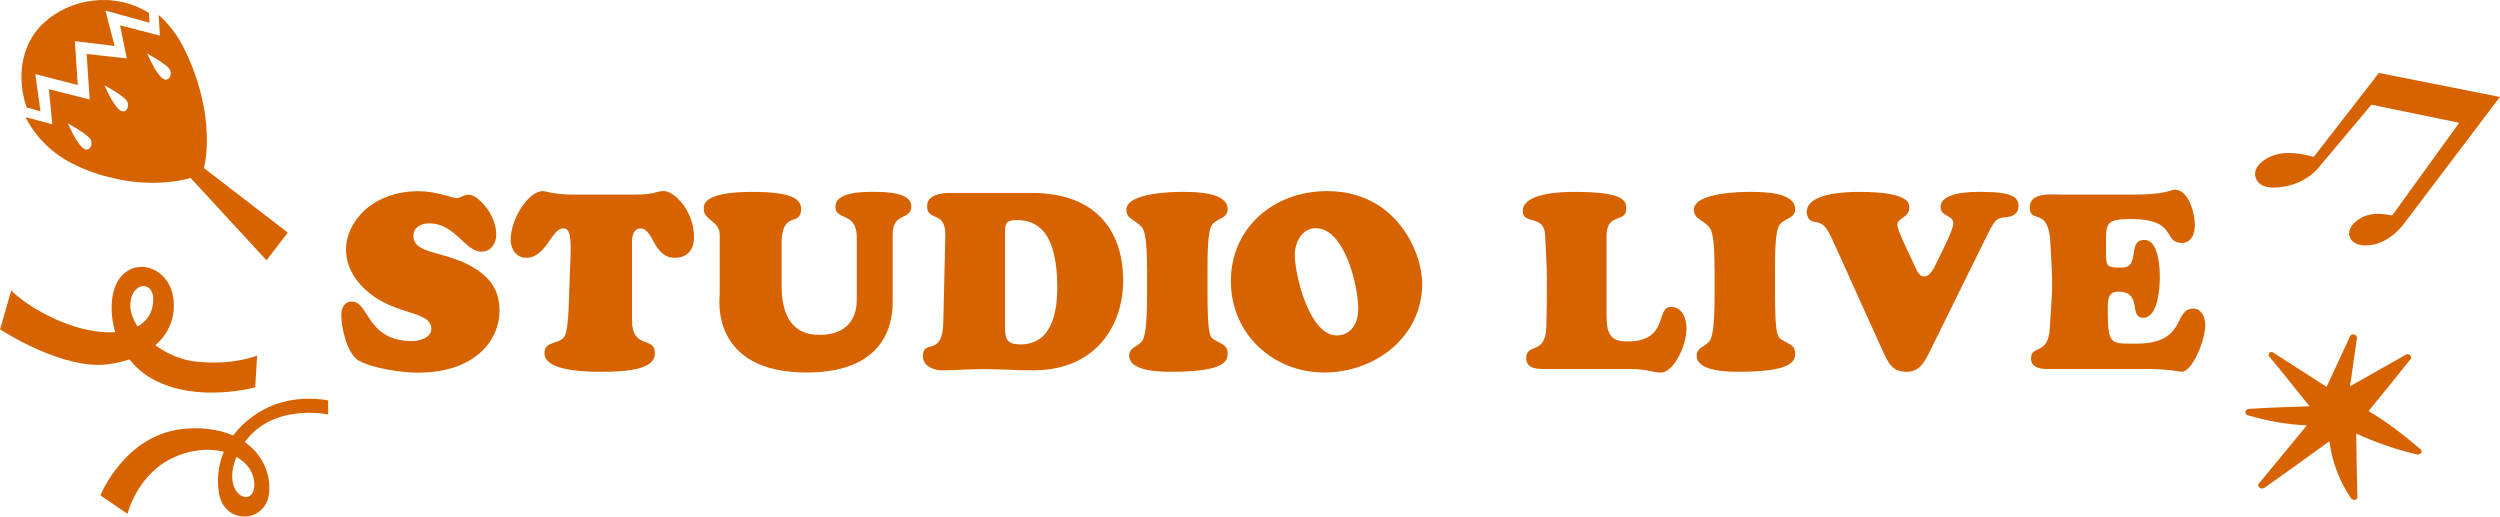
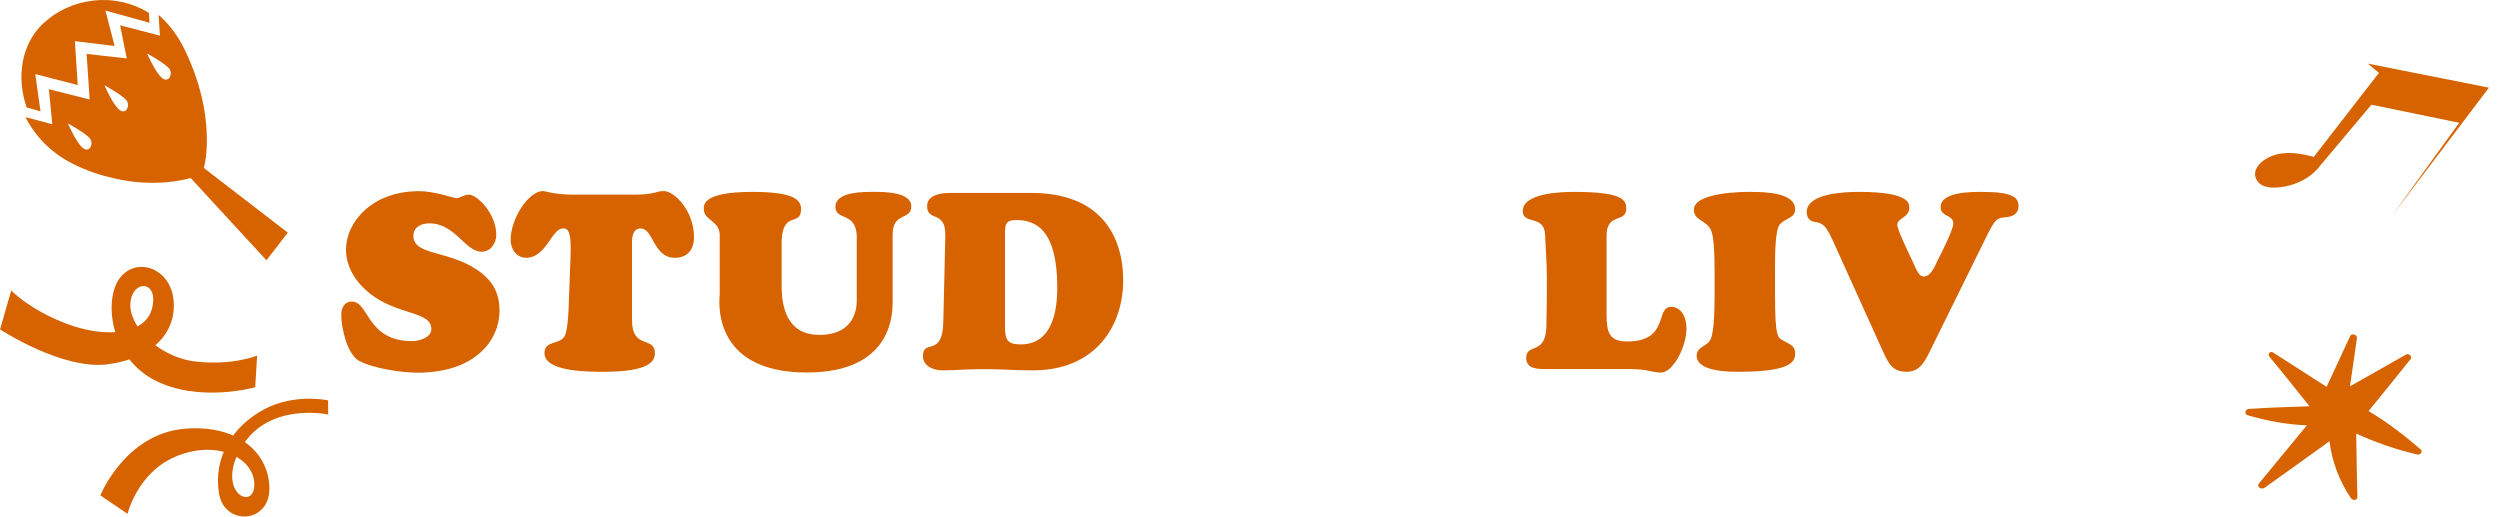
<svg xmlns="http://www.w3.org/2000/svg" id="_レイヤー_2" viewBox="0 0 484.01 100">
  <defs>
    <style>.cls-1{fill:#d66300;stroke-width:0px;}</style>
  </defs>
  <g id="_レイヤー_1-2">
    <path class="cls-1" d="M66.99,48.23c0-5.01,4.82-11.22,14.16-11.22,3.08,0,6.55,1.35,7.27,1.35.67,0,1.35-.67,2.36-.67,1.64,0,5.3,3.71,5.3,7.76,0,1.64-1.06,3.28-2.84,3.28-3.23,0-5.11-5.49-10.12-5.49-1.49,0-3.08.67-3.08,2.41,0,3.81,6.6,2.79,12.19,6.5,2.99,1.98,4.48,4.38,4.48,8,0,5.64-4.62,12-15.85,12-3.18,0-8.62-.82-11.37-2.31-2.31-1.3-3.42-6.41-3.42-8.86,0-1.3.58-2.6,2.02-2.6,3.42,0,2.84,7.66,11.71,7.66,1.06,0,3.71-.53,3.71-2.36,0-3.47-6.6-2.6-11.95-6.89-2.65-2.12-4.58-5.06-4.58-8.53Z" />
    <path class="cls-1" d="M122.84,37.68c2.07,0,3.03-.19,3.76-.34.67-.19,1.06-.34,1.98-.34,1.88,0,5.78,3.71,5.78,8.91,0,2.41-1.25,4-3.71,4-4.19,0-4.14-5.68-6.6-5.68-1.88,0-1.69,2.6-1.69,2.99v14.79c0,5.73,4.43,2.99,4.43,6.36,0,1.49-.92,3.61-9.92,3.61-2.46,0-11.46.1-11.46-3.61,0-2.55,2.99-1.54,3.95-3.37.48-1.01.67-3.9.72-5.11l.39-10.65c.19-5.06-.82-5.01-1.49-5.01-2.17,0-3.23,5.68-7.13,5.68-1.88,0-2.99-1.73-2.99-3.47,0-4.09,3.47-9.44,6.21-9.44.34,0,.87.14,1.78.34.92.14,2.22.34,4.14.34h11.85Z" />
    <path class="cls-1" d="M165.88,46.01c0-5.15-4.14-3.18-4.14-5.97,0-2.99,5.59-2.89,7.56-2.89,1.83,0,7.13,0,7.13,2.79s-3.61,1.06-3.61,5.44v13.01c0,2.17.05,13.73-16.62,13.73-18.98,0-16.86-14.64-16.86-15.22v-11.13c.19-3.04-3.08-3.04-3.08-5.25,0-.67-.53-3.37,9.39-3.37,7.85,0,9.44,1.45,9.44,3.32,0,3.47-3.52.24-3.76,6.12v8.86c0,5.73,2.17,9.39,7.27,9.39,7.61,0,7.27-6.31,7.27-6.84v-11.99Z" />
    <path class="cls-1" d="M183.01,45.58c.1-4.96-3.52-2.55-3.52-5.68,0-2.22,2.79-2.55,4.48-2.55h15.7c13.39,0,17.78,8.29,17.78,16.96s-5.25,17.39-17.44,17.39c-2.07,0-3.81-.05-5.3-.14-1.49-.05-2.79-.1-4.14-.1s-2.75.05-4.09.1c-1.35.1-2.7.14-4.09.14-1.64,0-3.71-.82-3.71-2.75,0-3.47,3.81.39,3.95-6.65l.39-16.72ZM194.57,63.21c0,2.46.39,3.47,2.99,3.47,6.07,0,7.13-6.21,7.13-11.03,0-11.27-4.24-13.05-7.95-13.05-2.02,0-2.17.82-2.17,2.65v17.97Z" />
-     <path class="cls-1" d="M222.07,52.18c0-6.12-.48-7.51-1.01-8.19-1.11-1.4-2.99-1.54-2.99-3.37,0-3.47,9.83-3.47,10.79-3.47,2.89,0,8.82.1,8.82,3.37,0,1.73-1.83,1.64-2.94,2.89-.92,1.06-.96,5.4-.96,8.77v4.77c0,8.58.58,8.38,1.54,8.96,1.2.72,2.36.96,2.36,2.46s-.43,3.61-10.98,3.61c-2.02,0-8.09-.05-8.09-3.13,0-1.54,1.64-1.78,2.41-2.7.58-.67,1.06-2.46,1.06-9.2v-4.77Z" />
-     <path class="cls-1" d="M238.3,54.44c0-10.21,8.14-17.44,18.64-17.44,13.29,0,18.4,11.71,18.4,17.92,0,10.36-9.15,17.2-18.98,17.2s-18.06-7.42-18.06-17.68ZM254.73,44.18c-2.7,0-4.05,2.79-4.05,5.15,0,4.09,2.89,15.61,8.09,15.61,2.94,0,4.19-2.55,4.19-5.15,0-4.38-2.6-15.61-8.24-15.61Z" />
    <path class="cls-1" d="M299.48,71.45c-1.54,0-4,.1-4-2.12,0-2.99,3.76-.48,3.9-6.07.1-3.52.1-6.6.1-9.44s-.24-5.59-.34-8.29c-.1-4.05-4.33-1.93-4.33-4.67,0-3.52,7.56-3.71,9.92-3.71,9.63,0,10.12,1.64,10.12,3.28,0,2.79-3.81.67-3.81,5.2v15.32c0,3.47.58,5.16,4,5.16,8.19,0,5.4-6.7,8.48-6.7,2.17,0,2.99,2.31,2.99,4.14,0,3.76-2.7,8.58-4.91,8.58-.87,0-1.54-.19-2.41-.34-.92-.19-1.98-.34-3.61-.34h-16.09Z" />
    <path class="cls-1" d="M331.94,52.18c0-6.12-.48-7.51-1.01-8.19-1.11-1.4-2.99-1.54-2.99-3.37,0-3.47,9.83-3.47,10.79-3.47,2.89,0,8.82.1,8.82,3.37,0,1.73-1.83,1.64-2.94,2.89-.92,1.06-.96,5.4-.96,8.77v4.77c0,8.58.58,8.38,1.54,8.96,1.2.72,2.36.96,2.36,2.46s-.43,3.61-10.98,3.61c-2.02,0-8.09-.05-8.09-3.13,0-1.54,1.64-1.78,2.41-2.7.58-.67,1.06-2.46,1.06-9.2v-4.77Z" />
    <path class="cls-1" d="M373.75,67.79c-1.01,1.98-1.97,4.19-4.58,4.19-2.79,0-3.52-1.59-4.58-3.85l-9.59-21.2c-1.44-3.13-1.88-3.71-3.76-4-.96-.14-1.45-.87-1.45-1.88,0-3.71,7.66-3.9,10.12-3.9,10.12,0,9.73,2.41,9.73,3.13,0,1.83-2.31,1.93-2.31,3.23,0,1.01,1.88,4.77,3.04,7.27.43.82.96,2.7,2.02,2.75,1.59.1,2.41-2.6,2.99-3.61.58-1.16,2.79-5.49,2.79-6.65,0-1.73-2.46-1.25-2.46-3.18,0-2.99,6.07-2.94,8-2.94,6.07,0,7.08,1.11,7.08,2.79,0,1.3-.96,1.93-2.12,2.07-2.07.24-2.26.1-4.09,3.8l-10.84,21.97Z" />
-     <path class="cls-1" d="M412.9,37.68c6.46,0,7.37-.96,8.14-.96,2.75,0,3.9,4.72,3.9,6.84,0,1.59-.63,3.47-2.5,3.47-3.81,0-.72-4.62-9.88-4.62-5.35,0-4.82.96-4.82,6.5,0,2.79.14,2.89,3.08,2.89,3.66,0,.92-5.35,4.34-5.35,2.79,0,2.99,5.44,2.99,7.32,0,1.97-.34,7.75-3.23,7.75s0-5.06-4.87-5.06c-2.02,0-1.98,1.83-1.98,3.37,0,7.03.48,6.7,5.54,6.7,9.88,0,7.08-6.79,11.03-6.79,1.54,0,2.31,1.73,2.31,3.08,0,3.28-2.6,9.15-4.53,9.15-.34,0-1.11-.14-2.12-.29-1.06-.1-2.41-.24-4.05-.24h-19.8c-3.18,0-3.23-1.45-3.23-2.07,0-2.65,3.28-.53,3.61-5.64.58-8.77.63-7.9.14-16.62-.34-7.37-4-3.56-4-6.98,0-2.94,4.05-2.46,6.02-2.46h13.87Z" />
    <path class="cls-1" d="M39.47,32.49c.17-.61.74-3.06.54-6.87-.15-3.93-1.09-9.37-4.16-15.81-1.38-2.9-3.15-5.19-5.14-6.92l.06,1.02.19,2.99-7.71-2,1.29,6.41-7.77-.87.59,8.82-7.9-1.99.67,6.79-4.09-1.09-1.11-.3c1.86,3.65,4.92,6.92,9.17,9.04,2.67,1.34,5.27,2.21,7.71,2.75,8.55,2.1,15.1,0,15.1,0l14.31,15.53h0s.37.4.37.4l4.13-5.35-16.28-12.54ZM15.94,28.56c-1.32-1.2-2.79-4.66-2.79-4.66,0,0,3.66,1.99,4.34,3.02.67,1.03-.22,2.84-1.55,1.64ZM23.01,21.17c-1.32-1.2-2.79-4.66-2.79-4.66,0,0,3.66,1.99,4.34,3.02.67,1.03-.22,2.84-1.55,1.64ZM31.28,15.02c-1.32-1.2-2.79-4.66-2.79-4.66,0,0,3.66,1.99,4.34,3.02.67,1.03-.22,2.84-1.55,1.64Z" />
    <path class="cls-1" d="M6.84,14.35l8.21,2.11-.55-8.49,7.69.93-1.78-6.86,8.54,2.37-.11-1.9C22.09-1.69,13.55-.35,8.34,4.56c-4.2,3.96-5.21,10.37-3.18,16.24l2.68.76-1.01-7.22Z" />
-     <path class="cls-1" d="M460.57,14.11l-12.61,16.26c-2.66-.68-5.37-1.2-8.05-.2-1.8.67-4.29,2.6-2.94,4.79,1.17,1.88,4.39,1.41,6.17.97,2.41-.6,4.67-1.97,6.15-3.97l9.82-11.69,17,3.5-12.97,17.94c-1.87-.36-3.77-.55-5.58.25-1.51.67-3.51,2.41-2.48,4.24.89,1.58,3.31,1.46,4.8,1.07,2.15-.56,4.01-2.05,5.38-3.76l18.73-24.74-23.44-4.65Z" />
+     <path class="cls-1" d="M460.57,14.11l-12.61,16.26c-2.66-.68-5.37-1.2-8.05-.2-1.8.67-4.29,2.6-2.94,4.79,1.17,1.88,4.39,1.41,6.17.97,2.41-.6,4.67-1.97,6.15-3.97l9.82-11.69,17,3.5-12.97,17.94l18.73-24.74-23.44-4.65Z" />
    <path class="cls-1" d="M24.69,99.49s1.85-7.8,9.09-11c7.93-3.5,15.47.02,15.46,5.33s-7.77,1.39-2.4-7.39c5.29-8.66,16.7-6.18,16.7-6.18l-.02-2.73s-6.49-1.47-12.5,1.79c-5.99,3.25-9.72,9.21-8.64,16.12,1.01,6.48,9.87,5.98,9.78-.93-.09-6.91-6.26-12.41-16.51-11.48-11.46,1.04-16.22,12.89-16.22,12.89l5.27,3.58Z" />
    <path class="cls-1" d="M0,63.76s12.1,7.97,20.95,6.76c8.85-1.21,13.26-6.34,12.65-12.46-.61-6.13-7.06-8.4-10.31-4.35-3.25,4.05-2.13,15.22,6.47,19.8,8.6,4.58,19.65,1.47,19.65,1.47l.37-6.14s-4.71,1.97-11.89,1.16c-7.18-.81-13.07-6.88-12.64-11.41.43-4.53,5.51-4.33,4.21,1.03-1.3,5.36-9.29,5.83-16.59,3.05-7.3-2.78-10.69-6.44-10.69-6.44l-2.17,7.53Z" />
    <path class="cls-1" d="M468.67,87.02c-3.21-2.75-6.47-5.29-10.11-7.43,2.74-3.33,5.42-6.7,8.13-10.05.41-.5-.32-1.21-.84-.91-3.62,2.06-7.24,4.12-10.88,6.16.46-3.1.9-6.21,1.34-9.32.1-.68-1.02-1.03-1.31-.4-1.52,3.28-3.03,6.56-4.56,9.83-3.47-2.22-6.93-4.45-10.4-6.68-.53-.34-1.08.37-.69.83,2.66,3.15,5.19,6.41,7.78,9.61-3.93.13-7.86.24-11.78.51-.67.05-.92,1.01-.2,1.22,3.77,1.11,7.56,1.8,11.47,1.96-3.1,3.74-6.19,7.49-9.27,11.24-.54.65.48,1.27,1.04.87,4.22-2.99,8.41-6.01,12.6-9.03.51,3.97,1.9,7.7,4.17,11.03.33.49,1.27.45,1.24-.28-.12-4.07-.16-8.15-.23-12.23,3.82,1.72,7.77,3.13,11.86,4.05.52.12,1.12-.56.62-.99Z" />
  </g>
</svg>